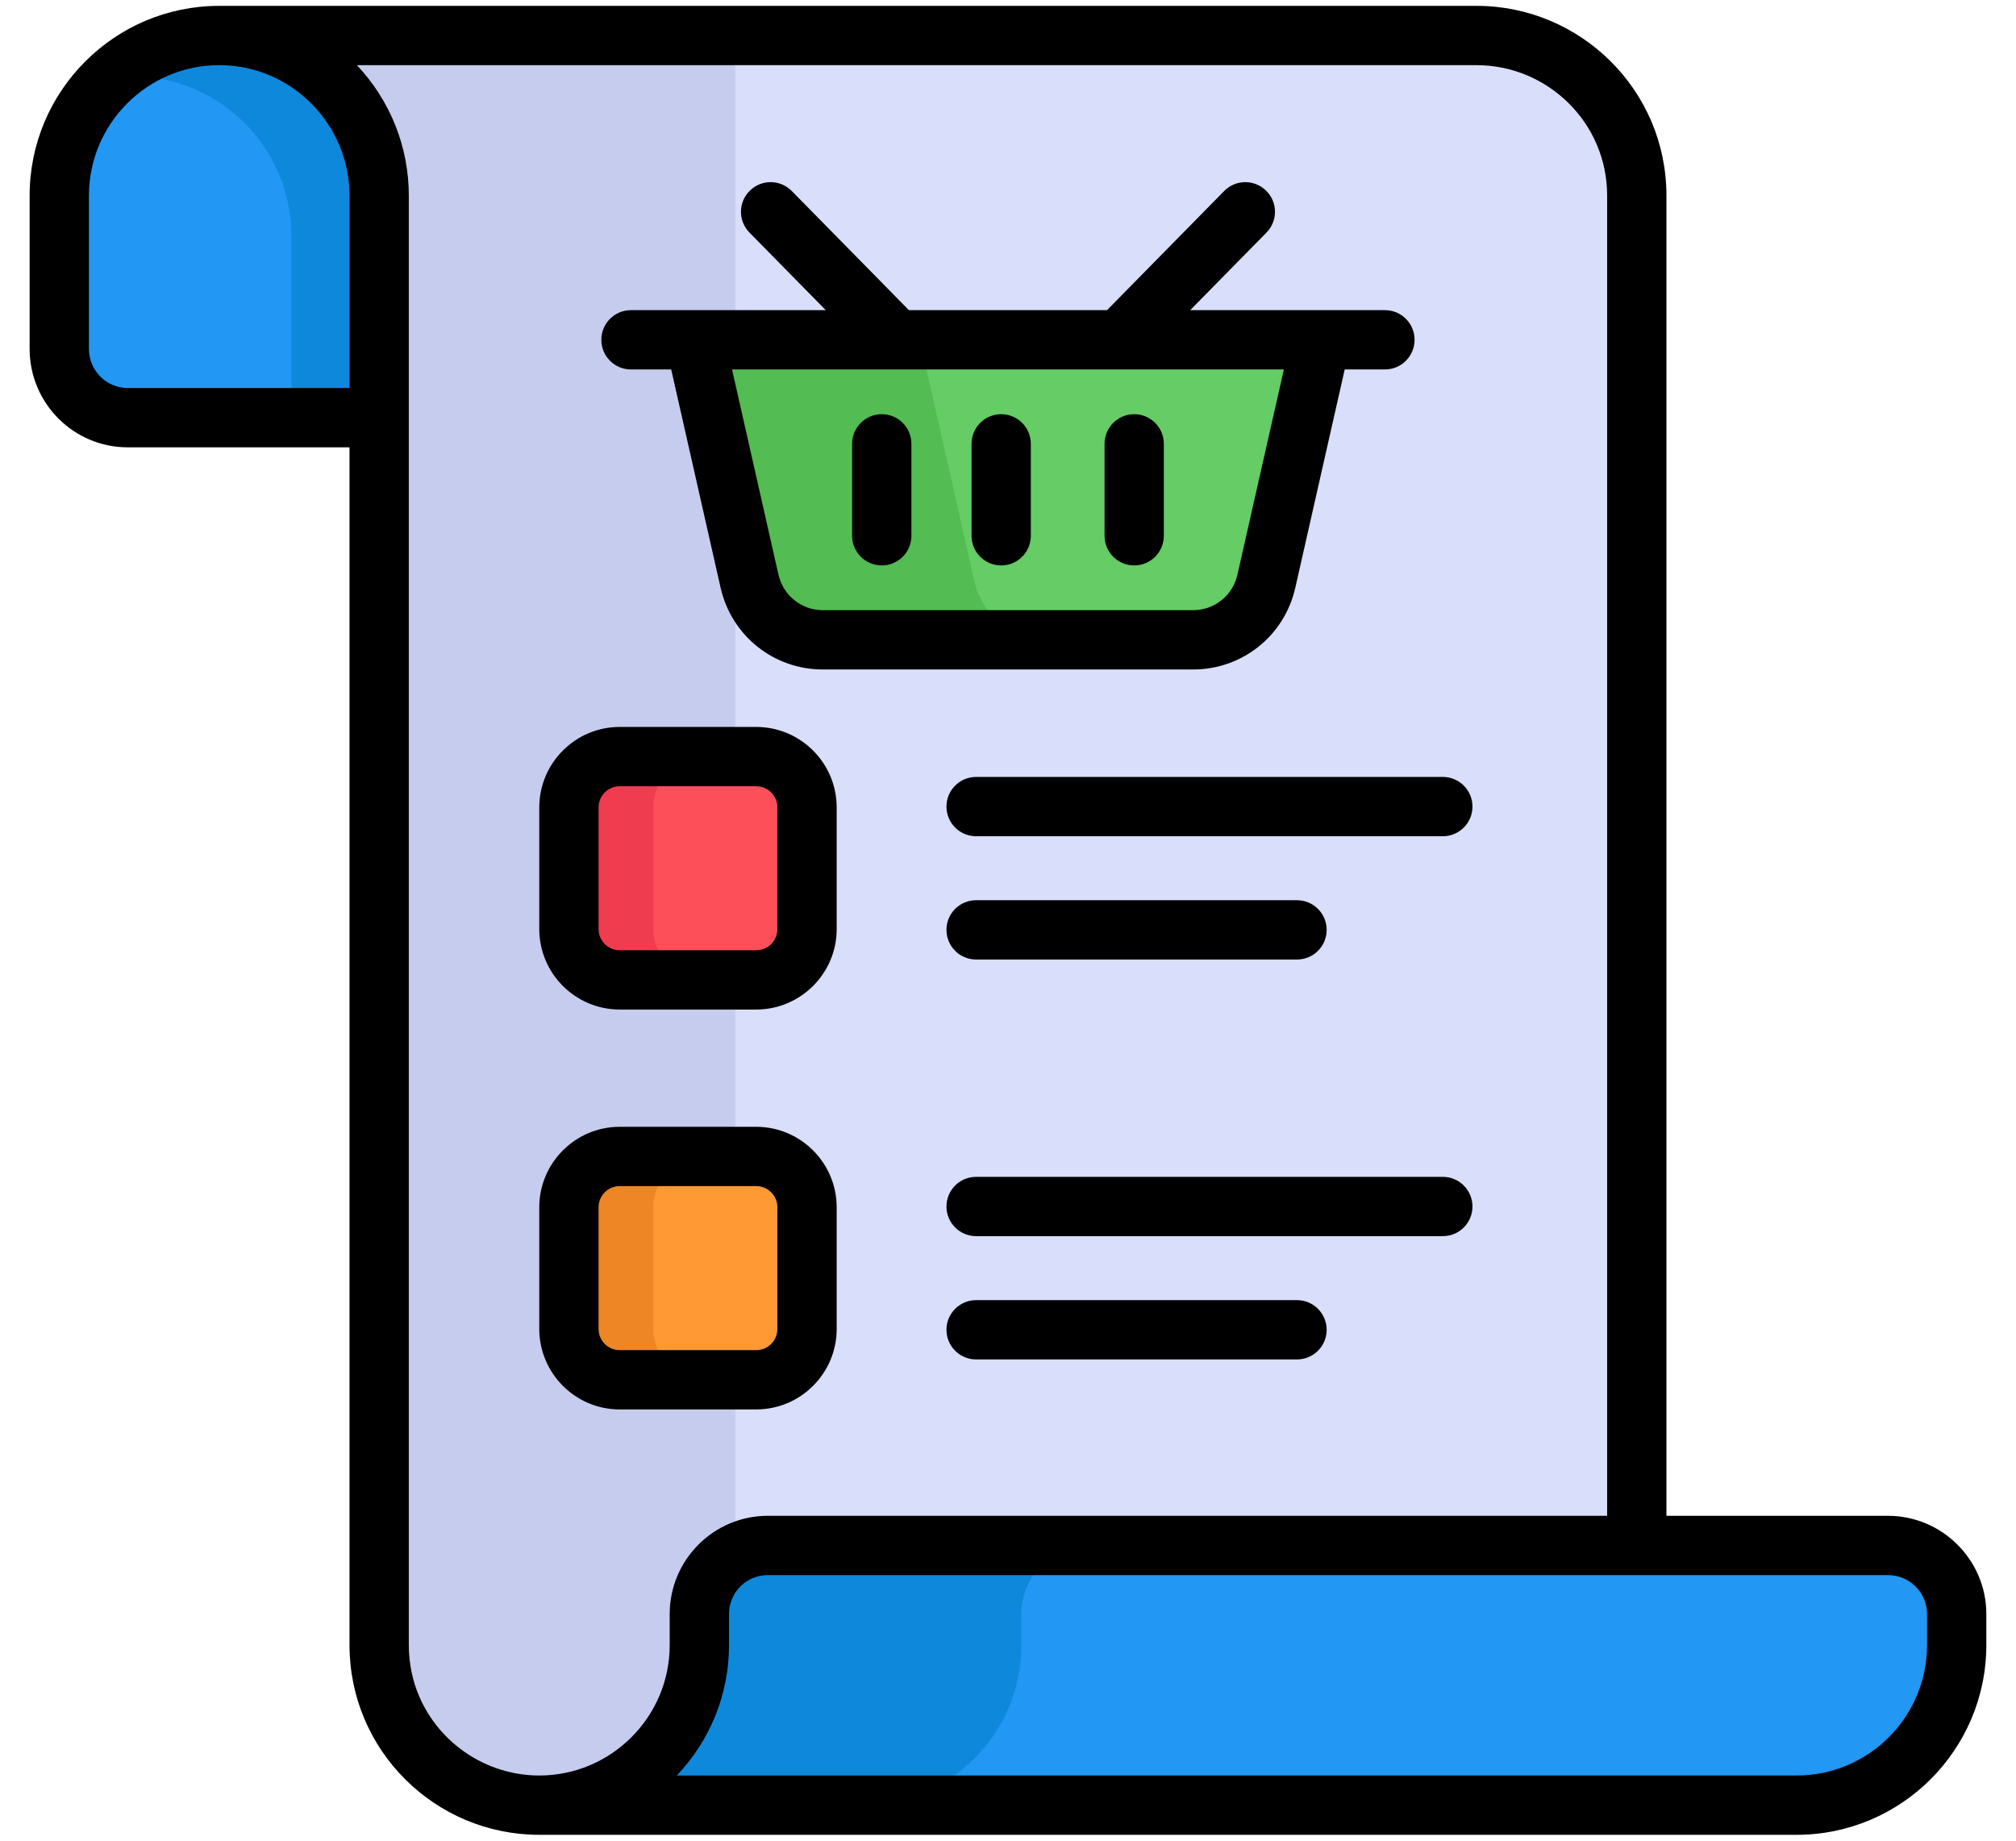
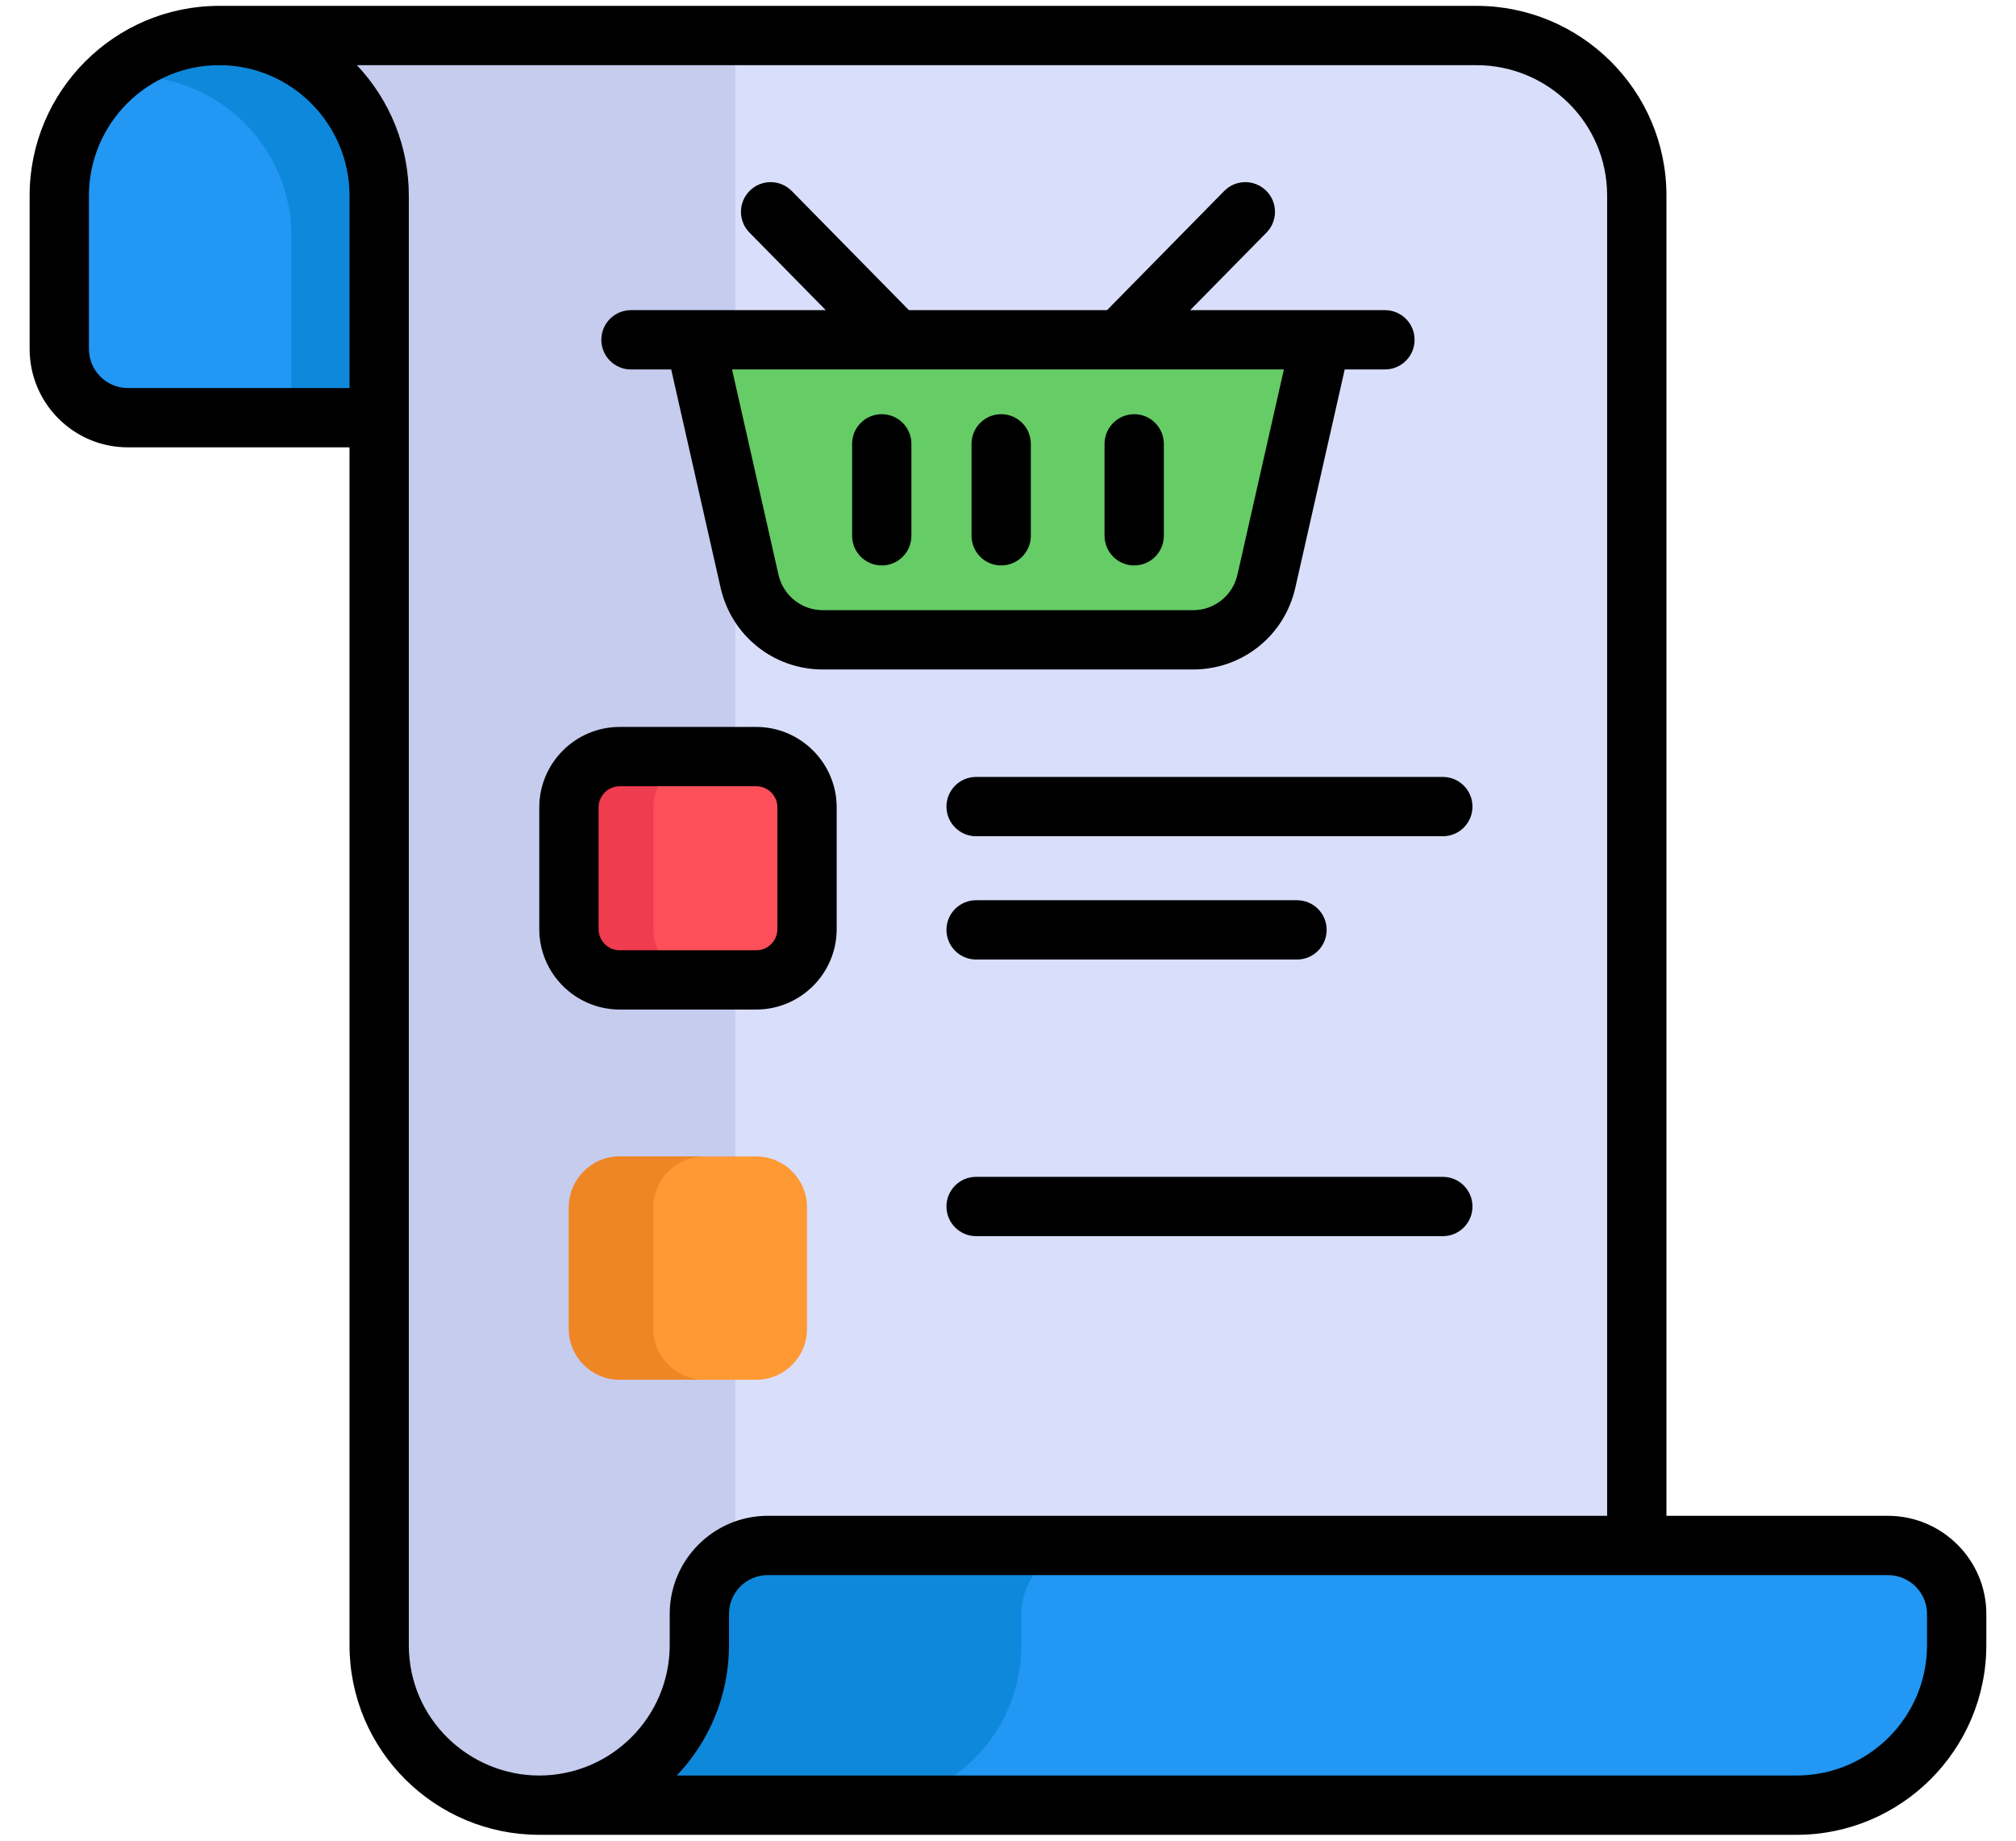
<svg xmlns="http://www.w3.org/2000/svg" width="46" height="42" viewBox="0 0 46 42" fill="none">
  <path d="M40.994 36.311V41.189H12.304C11.292 41.189 10.384 40.777 9.721 40.121C9.059 39.458 8.654 38.544 8.654 37.539V4.463C8.654 3.458 8.242 2.544 7.579 1.881C6.923 1.225 6.009 0.813 5.004 0.813H33.694C34.706 0.813 35.613 1.225 36.276 1.881C36.939 2.544 37.344 3.458 37.344 4.463V36.311H40.994Z" fill="#D9DEFB" />
  <path d="M16.779 0.813H5.004C6.009 0.813 6.923 1.225 7.579 1.881C8.242 2.544 8.654 3.458 8.654 4.463V37.539C8.654 38.544 9.059 39.458 9.721 40.121C10.384 40.777 11.292 41.189 12.304 41.189H16.779V0.813Z" fill="#C5CCED" />
  <path d="M8.652 4.465V9.529H2.915C2.05 9.529 1.35 8.828 1.35 7.964V4.465C1.35 2.448 2.984 0.813 5.001 0.813C7.017 0.813 8.652 2.448 8.652 4.465Z" fill="#2297F3" />
  <path d="M8.653 4.462V9.529H6.65V5.389C6.65 4.381 6.238 3.468 5.581 2.805C4.918 2.149 4.005 1.736 2.997 1.736C2.848 1.736 2.693 1.743 2.551 1.77C3.193 1.174 4.053 0.816 5 0.816C6.008 0.816 6.928 1.222 7.584 1.885C8.247 2.541 8.653 3.454 8.653 4.462Z" fill="#0E88DB" />
  <path d="M44.645 36.829V37.539C44.645 39.555 43.011 41.189 40.995 41.189H12.305C14.322 41.189 15.955 39.556 15.955 37.539V36.829C15.955 35.965 16.655 35.264 17.52 35.264H43.079C43.944 35.264 44.645 35.965 44.645 36.829Z" fill="#2297F3" />
  <path d="M24.867 35.262C24.008 35.262 23.304 35.965 23.304 36.831V37.541C23.304 39.557 21.674 41.188 19.651 41.188H12.305C14.321 41.188 15.958 39.557 15.958 37.541V36.831C15.958 35.965 16.654 35.262 17.52 35.262H24.867Z" fill="#0E88DB" />
  <path d="M30.142 7.753L28.896 13.26C28.719 14.043 28.023 14.6 27.219 14.6H18.778C17.975 14.6 17.279 14.043 17.101 13.26L15.855 7.753H30.142Z" fill="#66CC66" />
-   <path d="M23.907 14.598H18.776C17.974 14.598 17.279 14.046 17.101 13.262L15.854 7.75H20.985L22.232 13.262C22.41 14.046 23.105 14.598 23.907 14.598Z" fill="#53BC53" />
  <path d="M18.414 18.423V21.199C18.414 21.84 17.895 22.359 17.255 22.359H14.14C13.5 22.359 12.98 21.84 12.98 21.199V18.423C12.98 17.783 13.5 17.264 14.14 17.264H17.255C17.895 17.264 18.414 17.783 18.414 18.423Z" fill="#FD4F5A" />
  <path d="M18.414 27.548V30.324C18.414 30.964 17.895 31.483 17.255 31.483H14.14C13.5 31.483 12.98 30.964 12.98 30.324V27.548C12.98 26.907 13.5 26.388 14.14 26.388H17.255C17.895 26.388 18.414 26.907 18.414 27.548Z" fill="#FF9933" />
  <path d="M16.072 22.361H14.137C13.501 22.361 12.98 21.841 12.98 21.198V18.424C12.98 17.782 13.501 17.261 14.137 17.261H16.072C15.429 17.261 14.908 17.782 14.908 18.424V21.198C14.908 21.841 15.429 22.361 16.072 22.361Z" fill="#EF3C4E" />
  <path d="M16.072 31.48H14.137C13.501 31.48 12.98 30.966 12.98 30.323V27.55C12.98 26.907 13.501 26.387 14.137 26.387H16.072C15.429 26.387 14.908 26.907 14.908 27.55V30.323C14.908 30.966 15.429 31.48 16.072 31.48Z" fill="#EF8626" />
  <path d="M43.077 34.587H38.024V4.464C38.024 2.045 36.052 0.134 33.694 0.134H4.998C2.617 0.134 0.676 2.076 0.676 4.464V7.961C0.676 9.199 1.677 10.207 2.915 10.207H7.975V37.536C7.975 39.939 9.927 41.866 12.304 41.866H40.993C43.381 41.866 45.323 39.924 45.323 37.536V36.826C45.323 35.595 44.315 34.587 43.077 34.587ZM7.975 8.854H2.915C2.428 8.854 2.029 8.455 2.029 7.961V4.464C2.029 2.827 3.361 1.487 4.998 1.487H5.005C6.651 1.487 7.975 2.836 7.975 4.464V8.854ZM15.281 37.536C15.281 39.18 13.941 40.513 12.304 40.513C10.719 40.513 9.328 39.236 9.328 37.536V4.464C9.328 3.354 8.908 2.299 8.144 1.487H33.694C35.303 1.487 36.671 2.79 36.671 4.464V34.587H17.52C16.282 34.587 15.281 35.595 15.281 36.826V37.536ZM43.97 37.536C43.97 39.18 42.637 40.513 40.993 40.513H15.443C16.18 39.735 16.634 38.693 16.634 37.536V36.826C16.634 36.339 17.026 35.94 17.52 35.94H43.077C43.571 35.94 43.97 36.339 43.97 36.826V37.536Z" fill="black" />
  <path d="M14.397 8.43H15.315L16.442 13.409C16.692 14.508 17.652 15.276 18.778 15.276H27.22C28.347 15.276 29.308 14.508 29.556 13.409L30.683 8.43H31.601C31.975 8.43 32.277 8.127 32.277 7.753C32.277 7.379 31.975 7.077 31.601 7.077C31.45 7.077 27.067 7.077 27.157 7.077L28.898 5.307C29.16 5.041 29.156 4.612 28.89 4.351C28.623 4.088 28.194 4.092 27.933 4.358L25.26 7.077H20.739L18.066 4.358C17.804 4.092 17.375 4.088 17.109 4.351C16.843 4.612 16.839 5.041 17.101 5.307L18.842 7.077C18.616 7.077 14.146 7.077 14.397 7.077C14.023 7.077 13.721 7.379 13.721 7.753C13.721 8.127 14.023 8.43 14.397 8.43ZM29.295 8.43L28.236 13.11C28.129 13.588 27.711 13.923 27.22 13.923H18.778C18.288 13.923 17.87 13.588 17.762 13.11L16.703 8.43H29.295Z" fill="black" />
  <path d="M22.844 12.902C23.218 12.902 23.521 12.599 23.521 12.225V10.128C23.521 9.754 23.218 9.451 22.844 9.451C22.471 9.451 22.168 9.754 22.168 10.128V12.225C22.168 12.599 22.471 12.902 22.844 12.902Z" fill="black" />
  <path d="M20.12 12.902C20.494 12.902 20.796 12.599 20.796 12.225V10.128C20.796 9.754 20.494 9.451 20.12 9.451C19.746 9.451 19.443 9.754 19.443 10.128V12.225C19.443 12.599 19.746 12.902 20.12 12.902Z" fill="black" />
  <path d="M25.88 12.902C26.253 12.902 26.556 12.599 26.556 12.225V10.128C26.556 9.754 26.253 9.451 25.88 9.451C25.506 9.451 25.203 9.754 25.203 10.128V12.225C25.203 12.599 25.506 12.902 25.88 12.902Z" fill="black" />
  <path d="M14.14 23.035H17.255C18.267 23.035 19.091 22.212 19.091 21.2V18.423C19.091 17.411 18.267 16.587 17.255 16.587H14.14C13.129 16.587 12.305 17.411 12.305 18.423V21.2C12.305 22.212 13.129 23.035 14.14 23.035ZM13.658 18.423C13.658 18.157 13.874 17.94 14.14 17.94H17.255C17.522 17.94 17.738 18.157 17.738 18.423V21.2C17.738 21.466 17.522 21.683 17.255 21.683H14.14C13.874 21.683 13.658 21.466 13.658 21.2V18.423Z" fill="black" />
-   <path d="M19.091 30.324V27.547C19.091 26.535 18.267 25.711 17.255 25.711H14.14C13.129 25.711 12.305 26.535 12.305 27.547V30.324C12.305 31.336 13.129 32.16 14.14 32.16H17.255C18.267 32.16 19.091 31.336 19.091 30.324ZM13.658 30.324V27.547C13.658 27.281 13.874 27.064 14.14 27.064H17.255C17.522 27.064 17.738 27.281 17.738 27.547V30.324C17.738 30.59 17.522 30.807 17.255 30.807H14.14C13.874 30.807 13.658 30.59 13.658 30.324Z" fill="black" />
  <path d="M21.596 18.404C21.596 18.778 21.898 19.081 22.272 19.081H32.922C33.296 19.081 33.598 18.778 33.598 18.404C33.598 18.031 33.296 17.728 32.922 17.728H22.272C21.898 17.728 21.596 18.031 21.596 18.404Z" fill="black" />
  <path d="M22.272 21.894H29.594C29.968 21.894 30.271 21.591 30.271 21.217C30.271 20.843 29.968 20.541 29.594 20.541H22.272C21.898 20.541 21.596 20.843 21.596 21.217C21.596 21.591 21.898 21.894 22.272 21.894Z" fill="black" />
  <path d="M32.922 26.853H22.272C21.898 26.853 21.596 27.156 21.596 27.529C21.596 27.903 21.898 28.206 22.272 28.206H32.922C33.296 28.206 33.598 27.903 33.598 27.529C33.598 27.156 33.296 26.853 32.922 26.853Z" fill="black" />
-   <path d="M29.594 29.666H22.272C21.898 29.666 21.596 29.969 21.596 30.343C21.596 30.716 21.898 31.019 22.272 31.019H29.594C29.968 31.019 30.271 30.716 30.271 30.343C30.271 29.969 29.968 29.666 29.594 29.666Z" fill="black" />
</svg>